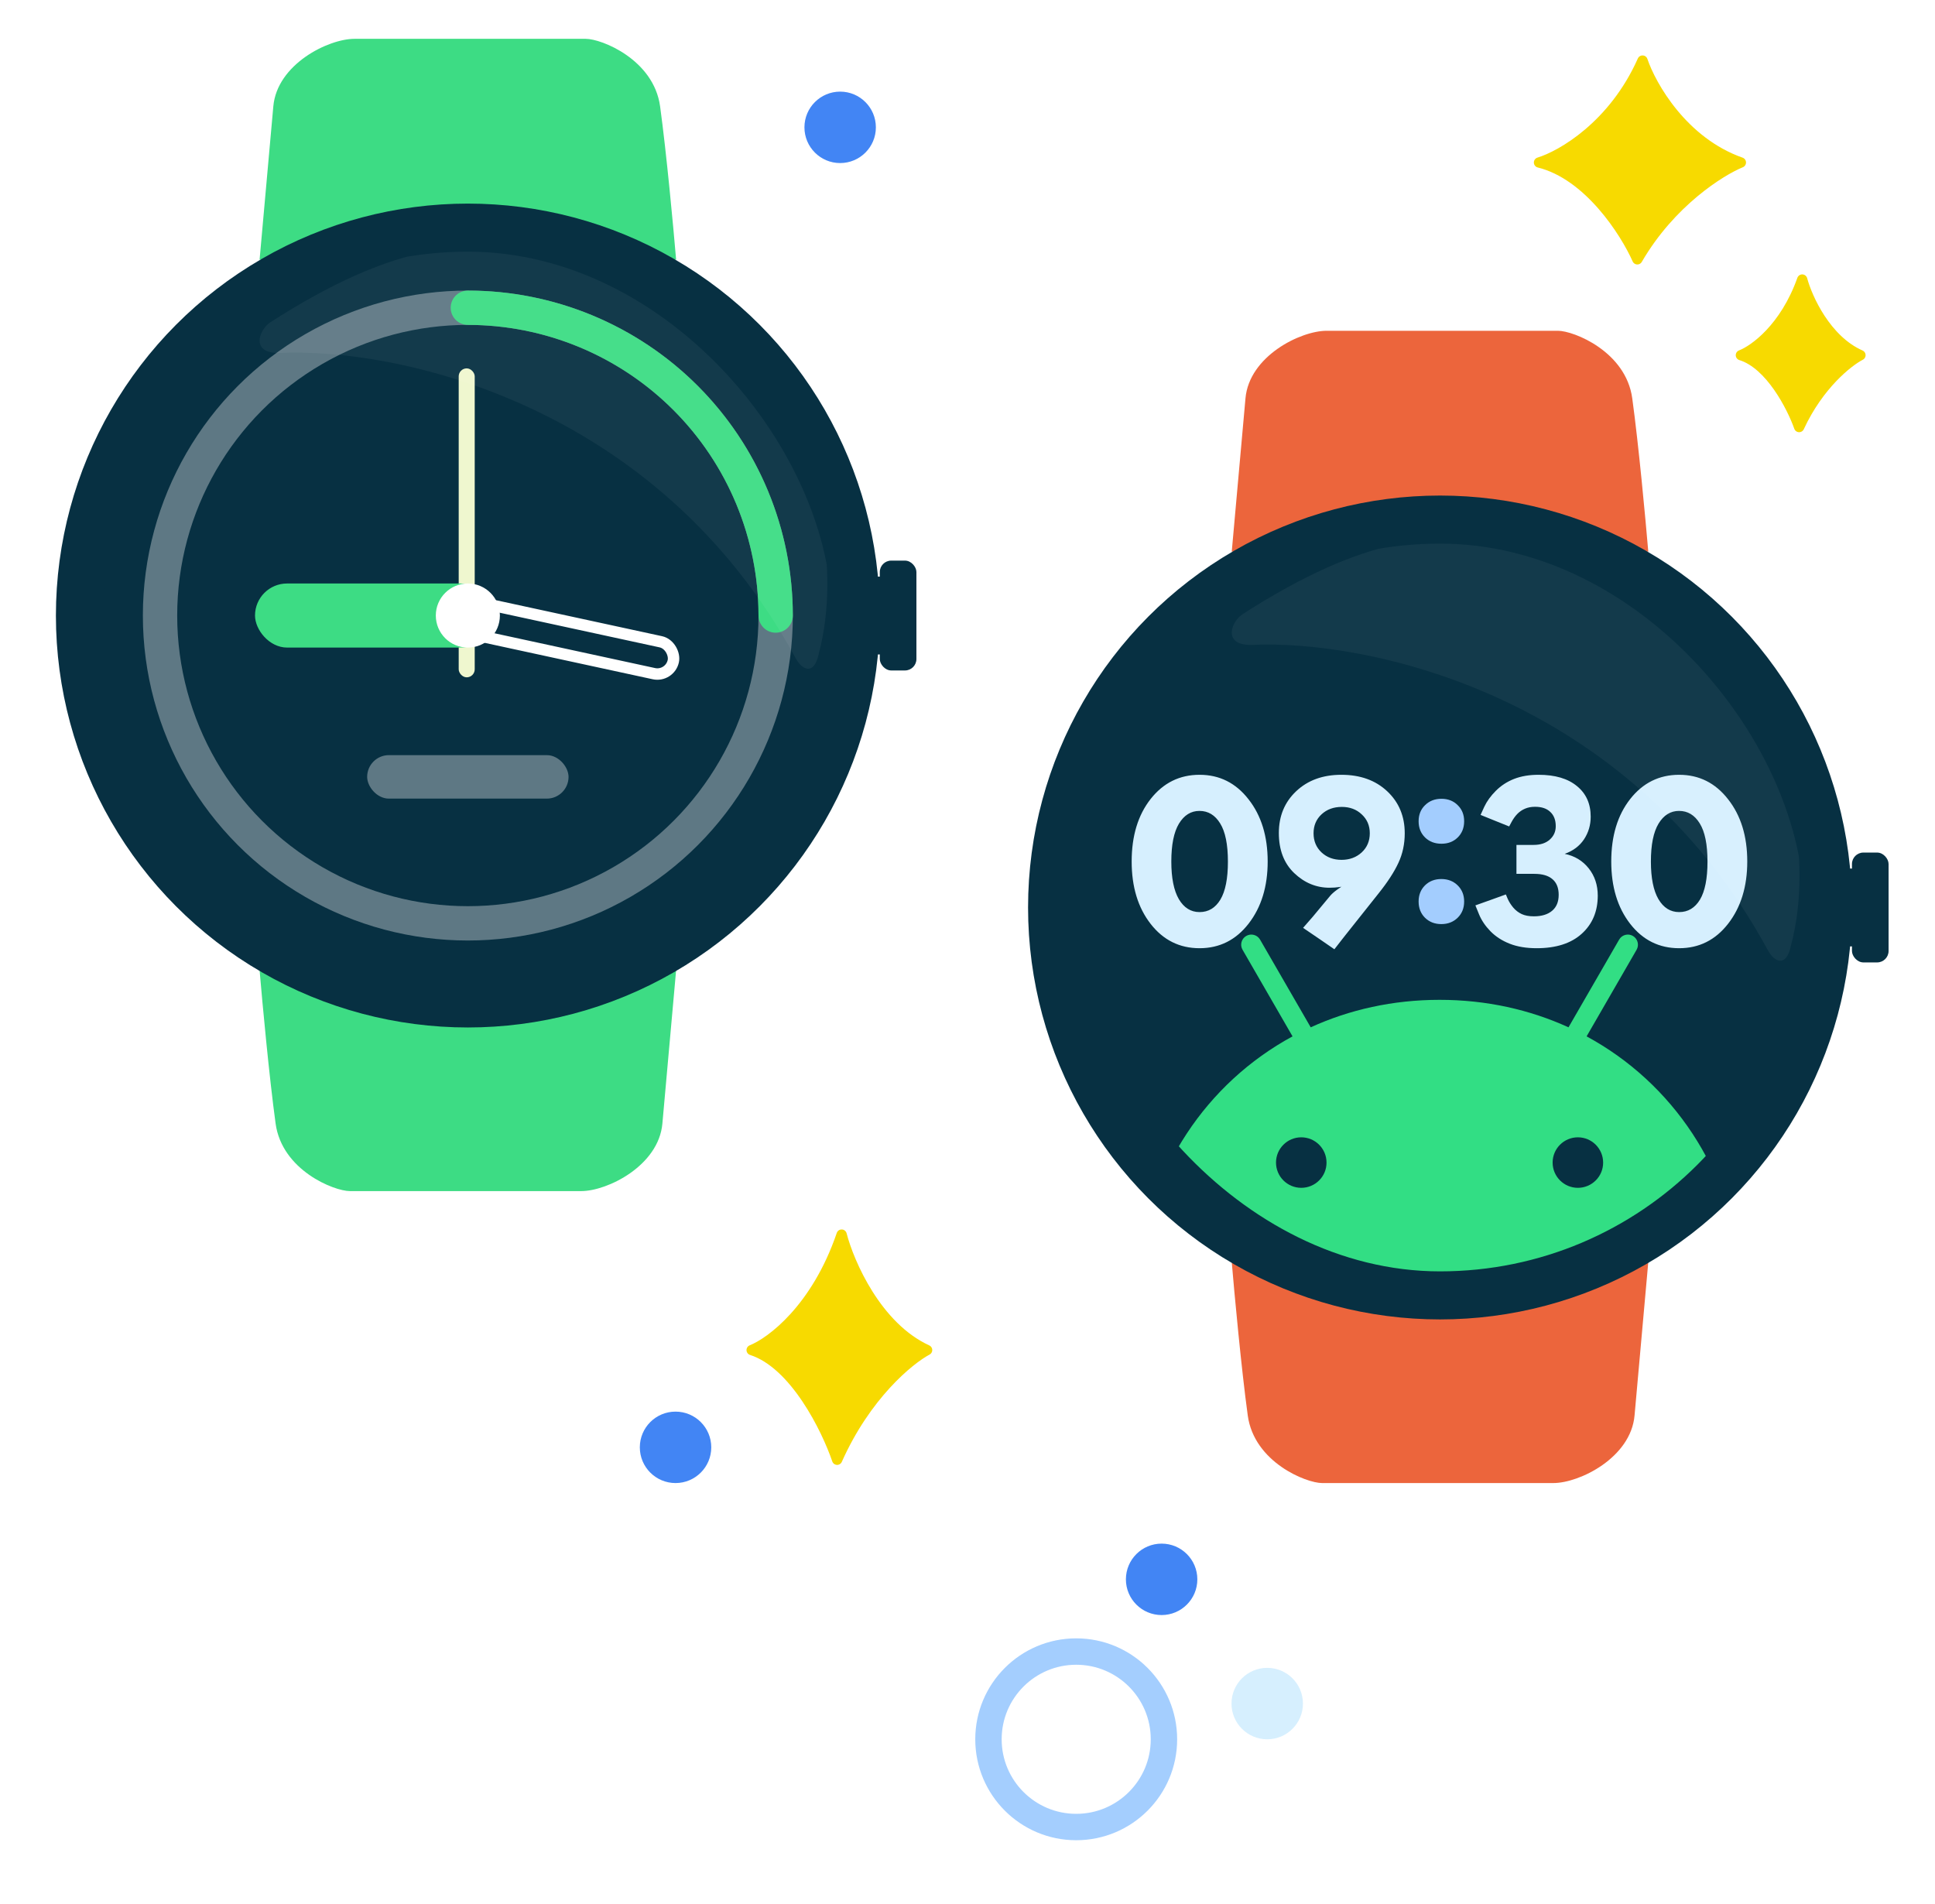
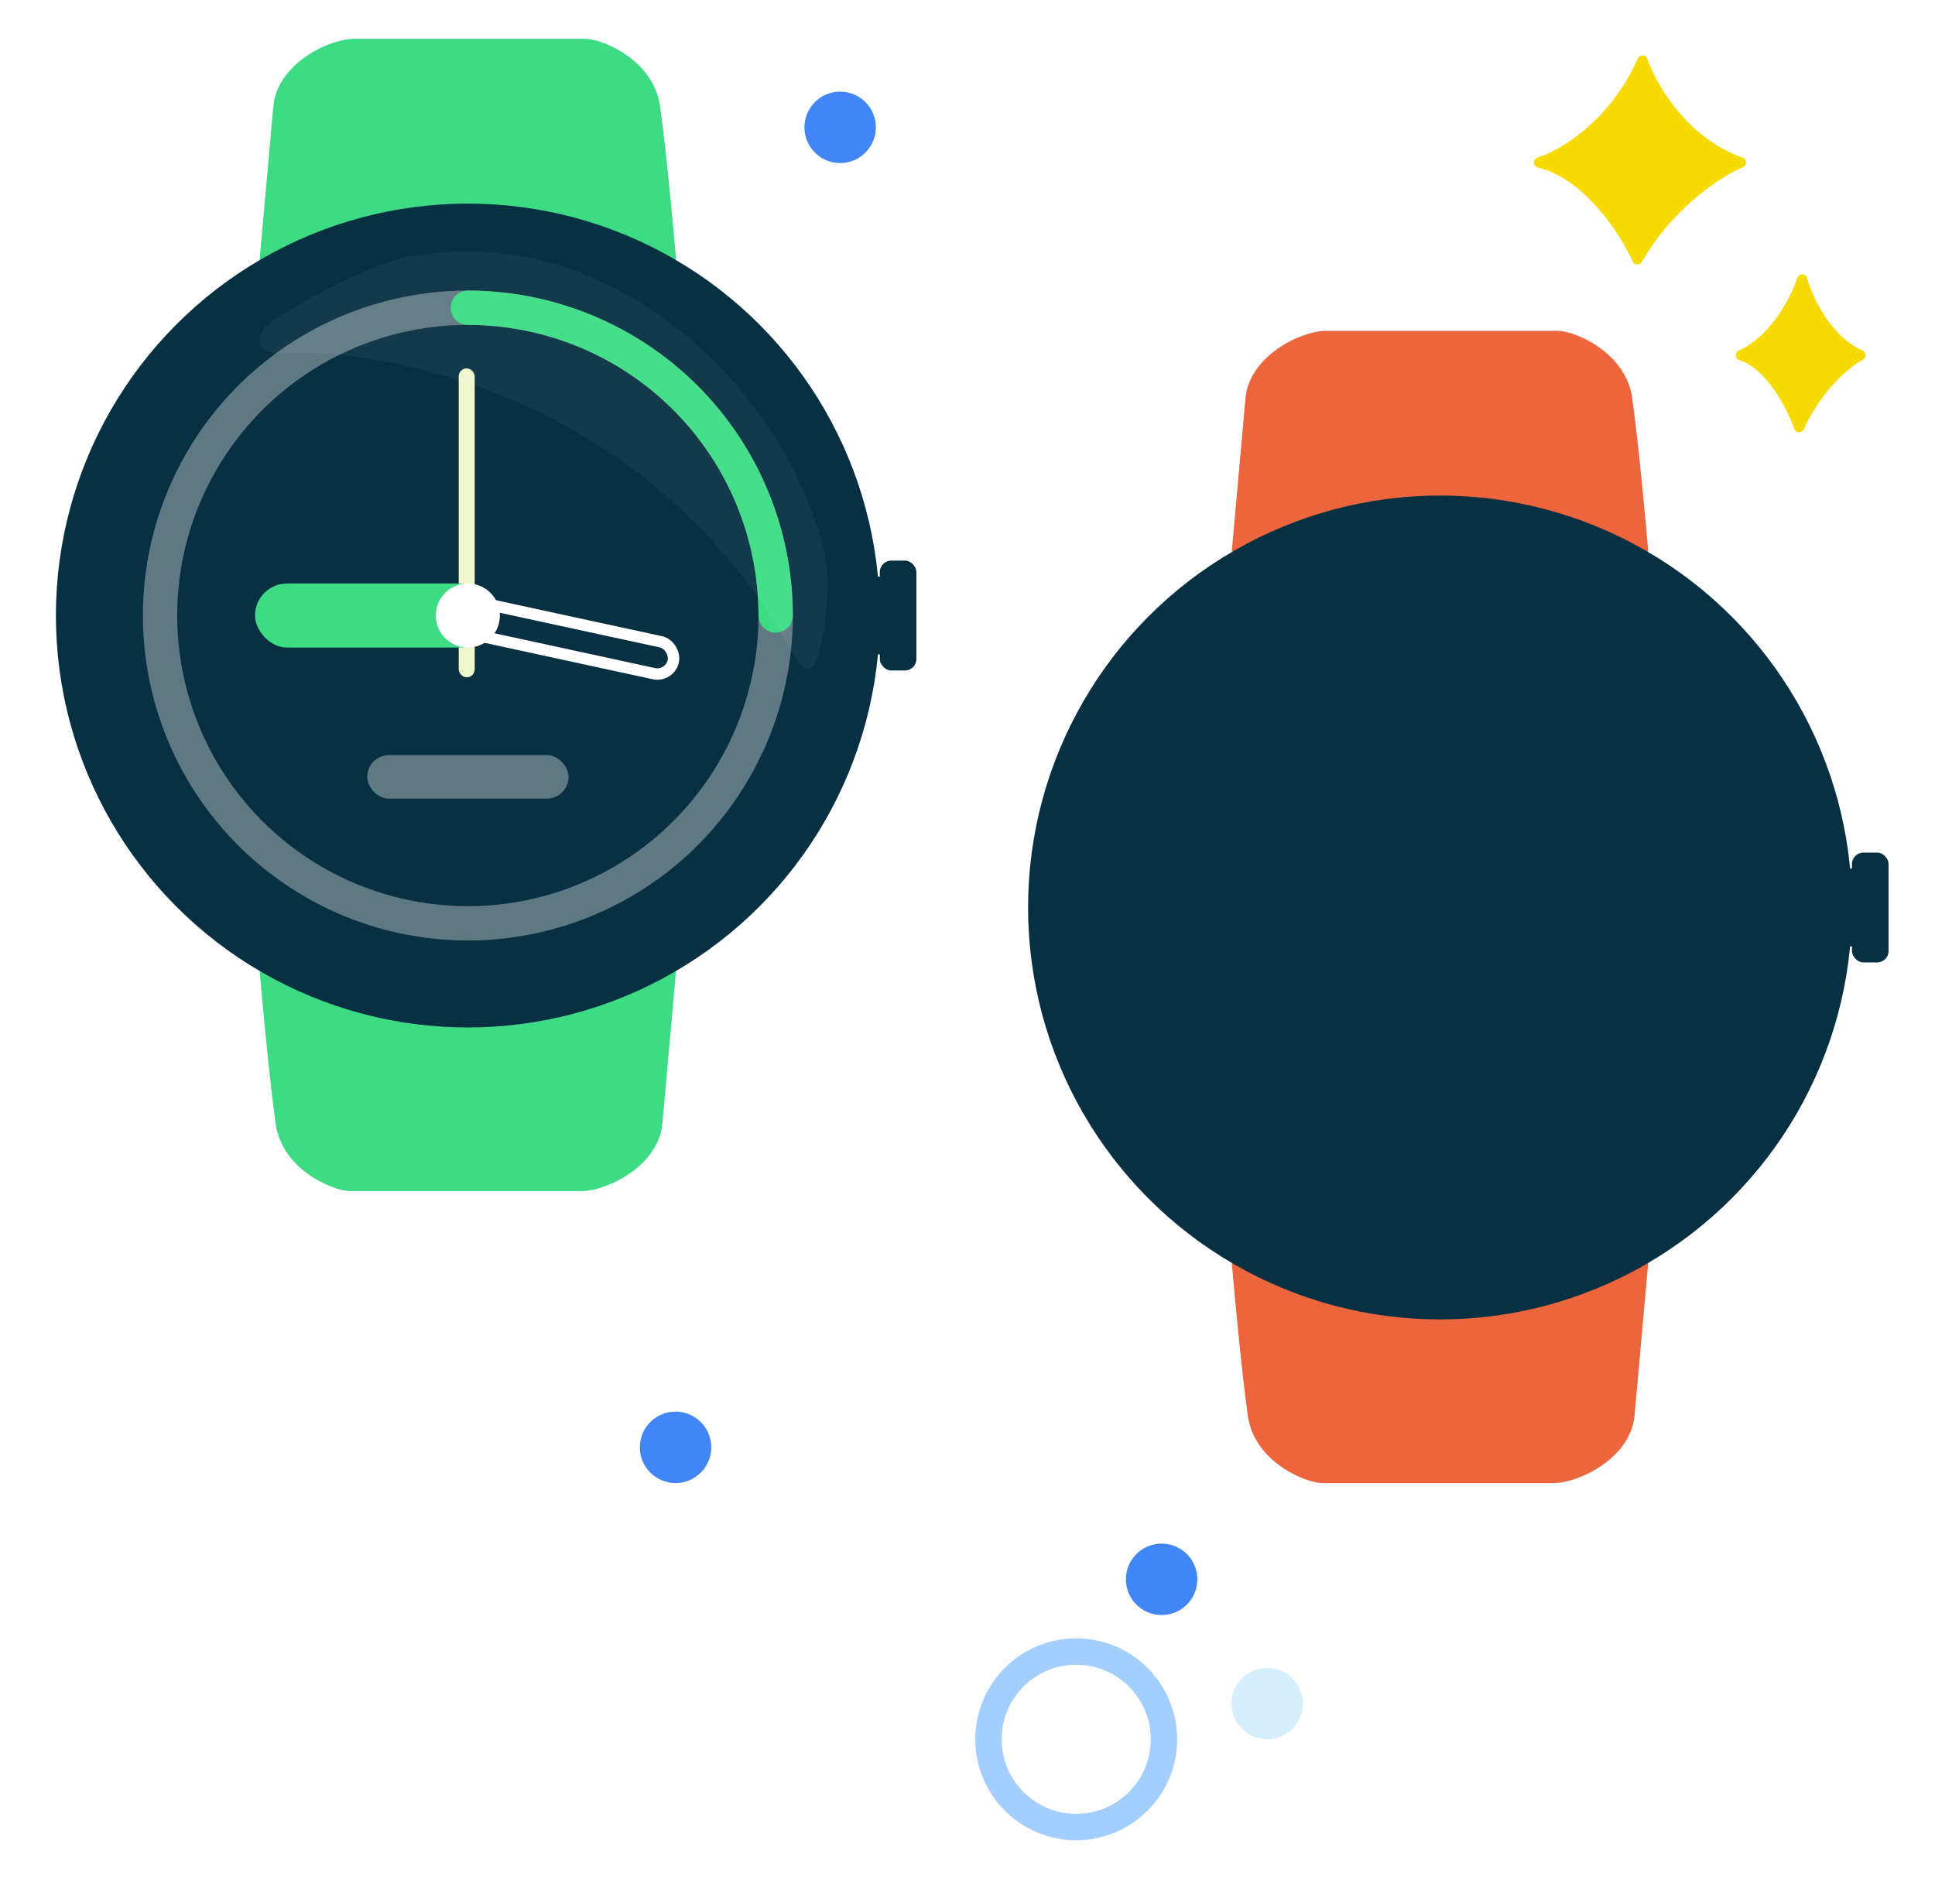
<svg xmlns="http://www.w3.org/2000/svg" width="1246" height="1226" viewBox="0 0 1246 1226" fill="none">
  <rect width="1246" height="1226" fill="white" />
  <rect x="221.684" y="27.947" width="148.842" height="76.632" fill="#D9D9D9" />
  <path d="M377.158 25H228.316C211.369 25 178.429 41.358 176 68.474L167.158 167.211H435.369C433.649 146.825 429.179 98.537 425.053 68.474C420.927 38.41 387.474 25 377.158 25Z" fill="#3DDC84" />
  <path d="M225.369 767L374.211 767C391.159 767 424.099 750.642 426.527 723.526L435.369 624.789L167.159 624.789C168.878 645.175 173.348 693.463 177.474 723.526C181.601 753.589 215.053 767 225.369 767Z" fill="#3DDC84" />
  <circle cx="301.263" cy="396.369" r="249.789" fill="#073042" stroke="#073042" stroke-width="30.947" />
  <rect x="566.525" y="361" width="23.579" height="70.737" rx="7.368" fill="#073042" />
  <rect x="557.684" y="371.316" width="13.263" height="50.105" fill="#073042" />
  <g clip-path="url(#clip0_1751_22)">
    <rect x="295.369" y="237.211" width="10.316" height="198.947" rx="5.158" fill="#EFF7CF" />
    <rect x="164.211" y="375.736" width="153.263" height="41.263" rx="20.632" fill="#3DDC84" />
    <circle cx="301.262" cy="396.368" r="20.632" fill="white" />
    <rect x="299.781" y="386.012" width="139.154" height="21.01" rx="10.505" transform="rotate(12.23 299.781 386.012)" stroke="white" stroke-width="7.368" />
    <rect x="236.422" y="486.264" width="129.684" height="28" rx="14" fill="#5E7884" />
    <circle cx="301.263" cy="396.369" r="198.211" stroke="#5E7884" stroke-width="22.105" />
    <path d="M301.263 198.158C327.293 198.158 353.067 203.285 377.115 213.246C401.163 223.207 423.014 237.807 441.419 256.213C459.825 274.618 474.425 296.469 484.386 320.517C494.347 344.565 499.474 370.339 499.474 396.369" stroke="#3DDC84" stroke-width="22.105" stroke-linecap="round" />
    <path d="M512.461 424.046C422.272 257.814 252.847 223.624 179.409 227.309C160.99 227.309 166.884 212.146 174.251 207.414C254.567 155.835 298.863 155.685 335.158 162.053C377.158 169.421 384.527 173.105 417.685 192.263C466.148 220.264 516.421 271.105 518.632 288.052C520.4 301.61 542.948 361.737 527.198 421.098C524.251 435.246 516.459 431.414 512.461 424.046Z" fill="white" fill-opacity="0.05" />
  </g>
  <path d="M1003.16 213H854.316C837.369 213 804.429 229.358 802 256.474L793.158 355.211H1061.37C1059.65 334.825 1055.18 286.537 1051.05 256.474C1046.93 226.411 1013.47 213 1003.16 213Z" fill="#EC653C" />
  <path d="M851.369 955L1000.21 955C1017.16 955 1050.1 938.642 1052.53 911.526L1061.37 812.789L793.159 812.789C794.878 833.175 799.348 881.463 803.474 911.526C807.601 941.589 841.053 955 851.369 955Z" fill="#EC653C" />
  <circle cx="927.263" cy="584.369" r="249.789" fill="#073042" stroke="#073042" stroke-width="30.947" />
  <rect x="1192.53" y="549" width="23.579" height="70.737" rx="7.368" fill="#073042" />
  <rect x="1183.68" y="559.316" width="13.263" height="50.105" fill="#073042" />
  <g clip-path="url(#clip1_1751_22)">
-     <path d="M772.427 610.591C759.547 610.591 749.042 605.363 740.91 594.908C732.778 584.453 728.712 571.069 728.712 554.754C728.712 538.289 732.778 524.879 740.91 514.525C749.092 504.12 759.598 498.918 772.427 498.918C785.256 498.918 795.762 504.171 803.944 514.676C812.177 525.132 816.293 538.491 816.293 554.754C816.293 570.867 812.202 584.201 804.02 594.757C795.837 605.313 785.306 610.591 772.427 610.591ZM772.427 587.332C778.134 587.332 782.604 584.655 785.837 579.301C789.069 573.897 790.686 565.74 790.686 554.83C790.686 543.769 789.019 535.561 785.685 530.208C782.402 524.854 777.958 522.177 772.351 522.177C766.896 522.177 762.502 524.904 759.169 530.359C755.886 535.814 754.244 543.946 754.244 554.754C754.244 565.361 755.86 573.442 759.093 578.998C762.376 584.554 766.821 587.332 772.427 587.332ZM863.713 498.918C875.885 498.918 885.734 502.453 893.26 509.525C900.786 516.596 904.549 525.611 904.549 536.572C904.549 543.491 903.185 549.855 900.457 555.664C897.781 561.472 893.513 568.038 887.654 575.362L865.38 603.394C861.289 608.646 859.243 611.273 859.243 611.273C859.243 611.273 856.162 609.152 850 604.909C842.727 599.959 839.09 597.484 839.09 597.484C839.09 597.484 841.161 595.11 845.303 590.363L856.516 576.877C858.435 574.554 862.374 571.649 868.334 568.164C874.345 564.629 880.153 554.552 885.76 537.935L895.76 537.253C894.548 549.981 889.876 558.896 881.744 563.997C873.613 569.099 865.077 571.649 856.137 571.649C847.55 571.649 839.949 568.493 833.332 562.179C826.766 555.866 823.483 547.279 823.483 536.42C823.483 525.51 827.196 516.545 834.62 509.525C842.096 502.453 851.793 498.918 863.713 498.918ZM864.016 519.601C858.763 519.601 854.419 521.192 850.985 524.374C847.55 527.556 845.833 531.622 845.833 536.572C845.833 541.572 847.55 545.688 850.985 548.921C854.419 552.103 858.713 553.694 863.864 553.694C869.016 553.694 873.335 552.103 876.82 548.921C880.305 545.688 882.047 541.572 882.047 536.572C882.047 531.672 880.33 527.632 876.896 524.45C873.511 521.217 869.218 519.601 864.016 519.601ZM989.516 610.591C982.849 610.591 977.065 609.631 972.166 607.712C967.267 605.793 963.125 603.116 959.741 599.681C956.408 596.247 953.958 592.61 952.392 588.772C950.827 584.933 950.044 583.014 950.044 583.014C950.044 583.014 953.301 581.852 959.817 579.529C966.383 577.155 969.666 575.968 969.666 575.968C969.666 575.968 970.07 576.927 970.878 578.847C971.737 580.766 972.924 582.635 974.439 584.453C976.005 586.271 977.823 587.66 979.894 588.62C981.965 589.58 984.566 590.06 987.697 590.06C992.698 590.06 996.612 588.873 999.44 586.499C1002.27 584.125 1003.68 580.69 1003.68 576.195C1003.68 571.801 1002.37 568.467 999.743 566.195C997.117 563.871 993.203 562.709 988 562.709H984.44C979.136 562.709 976.485 562.709 976.485 562.709C976.485 562.709 976.485 559.603 976.485 553.391C976.485 547.178 976.485 544.072 976.485 544.072C976.485 544.072 979.187 544.072 984.591 544.072H987.546C991.94 544.072 995.4 542.936 997.925 540.663C1000.5 538.39 1001.79 535.511 1001.79 532.026C1001.79 528.086 1000.63 525.031 998.304 522.859C996.031 520.636 992.748 519.525 988.455 519.525C986.031 519.525 983.884 519.929 982.015 520.737C980.197 521.495 978.555 522.606 977.091 524.071C975.676 525.536 974.439 527.253 973.378 529.223C972.318 531.193 971.787 532.177 971.787 532.177C971.787 532.177 968.706 530.94 962.544 528.465C956.433 525.99 953.377 524.753 953.377 524.753C953.377 524.753 954.185 522.985 955.802 519.449C957.468 515.914 959.943 512.505 963.226 509.222C966.56 505.888 970.474 503.337 974.969 501.57C979.515 499.802 984.768 498.918 990.728 498.918C1001.33 498.918 1009.57 501.342 1015.43 506.191C1021.34 510.989 1024.29 517.555 1024.29 525.889C1024.29 531.294 1022.85 536.168 1019.97 540.511C1017.09 544.804 1012.95 547.911 1007.55 549.83C1013.96 551.143 1019.11 554.249 1023 559.149C1026.89 564.048 1028.84 569.907 1028.84 576.725C1028.84 586.878 1025.4 595.06 1018.53 601.272C1011.66 607.485 1001.99 610.591 989.516 610.591ZM1081.25 610.591C1068.37 610.591 1057.86 605.363 1049.73 594.908C1041.6 584.453 1037.53 571.069 1037.53 554.754C1037.53 538.289 1041.6 524.879 1049.73 514.525C1057.91 504.12 1068.42 498.918 1081.25 498.918C1094.07 498.918 1104.58 504.171 1112.76 514.676C1121 525.132 1125.11 538.491 1125.11 554.754C1125.11 570.867 1121.02 584.201 1112.84 594.757C1104.66 605.313 1094.13 610.591 1081.25 610.591ZM1081.25 587.332C1086.95 587.332 1091.42 584.655 1094.66 579.301C1097.89 573.897 1099.5 565.74 1099.5 554.83C1099.5 543.769 1097.84 535.561 1094.5 530.208C1091.22 524.854 1086.78 522.177 1081.17 522.177C1075.71 522.177 1071.32 524.904 1067.99 530.359C1064.7 535.814 1063.06 543.946 1063.06 554.754C1063.06 565.361 1064.68 573.442 1067.91 578.998C1071.19 584.554 1075.64 587.332 1081.25 587.332Z" fill="#D6EFFE" />
    <path d="M928.184 543.314C923.941 543.314 920.431 541.976 917.653 539.299C914.875 536.572 913.486 533.087 913.486 528.844C913.486 524.601 914.875 521.141 917.653 518.465C920.431 515.737 923.941 514.373 928.184 514.373C932.427 514.373 935.912 515.737 938.639 518.465C941.417 521.141 942.806 524.601 942.806 528.844C942.806 533.087 941.417 536.572 938.639 539.299C935.912 541.976 932.427 543.314 928.184 543.314ZM928.108 595.06C923.866 595.06 920.355 593.696 917.577 590.969C914.85 588.241 913.486 584.756 913.486 580.514C913.486 576.321 914.85 572.862 917.577 570.134C920.355 567.407 923.866 566.043 928.108 566.043C932.351 566.043 935.861 567.407 938.639 570.134C941.417 572.862 942.806 576.321 942.806 580.514C942.806 584.756 941.417 588.241 938.639 590.969C935.861 593.696 932.351 595.06 928.108 595.06Z" fill="#A3CDFE" />
    <path d="M1021.66 667.36L1053.84 611.606C1055.66 608.48 1054.56 604.51 1051.48 602.693C1048.39 600.877 1044.38 601.933 1042.61 605.059L1010 661.531C985.119 650.169 957.116 643.833 927 643.833C896.884 643.833 868.88 650.169 844.002 661.531L811.394 605.059C809.578 601.933 805.607 600.877 802.482 602.693C799.356 604.51 798.3 608.48 800.116 611.606L832.302 667.36C776.801 697.433 739.209 753.61 733 819.374H1121C1114.79 753.61 1077.2 697.433 1021.66 667.36ZM837.92 764.888C828.923 764.888 821.658 757.58 821.658 748.626C821.658 739.629 828.965 732.364 837.92 732.364C846.916 732.364 854.181 739.671 854.181 748.626C854.224 757.58 846.916 764.888 837.92 764.888ZM1016.04 764.888C1007.04 764.888 999.777 757.58 999.777 748.626C999.777 739.629 1007.08 732.364 1016.04 732.364C1025.03 732.364 1032.3 739.671 1032.3 748.626C1032.34 757.58 1025.03 764.888 1016.04 764.888Z" fill="#32DE84" />
    <path d="M1138.46 612.046C1048.27 445.814 878.847 411.624 805.409 415.309C786.99 415.309 792.884 400.146 800.251 395.414C880.567 343.835 924.863 343.685 961.158 350.053C1003.16 357.421 1010.53 361.105 1043.68 380.263C1092.15 408.264 1142.42 459.105 1144.63 476.052C1146.4 489.61 1168.95 549.737 1153.2 609.098C1150.25 623.246 1142.46 619.414 1138.46 612.046Z" fill="white" fill-opacity="0.05" />
  </g>
  <circle cx="541" cy="82" r="23" fill="#4285F4" />
  <circle cx="435" cy="932" r="23" fill="#4285F4" />
  <circle cx="748" cy="1017" r="23" fill="#4285F4" />
  <circle cx="816" cy="1097" r="23" fill="#D6EFFE" />
  <circle cx="693" cy="1120" r="56.5" stroke="#A4CEFE" stroke-width="17" />
-   <path d="M541.949 795C525.723 842.59 496.556 864.402 484 869.359C511.815 878.282 532.291 920.171 539.051 940C557.595 898.359 585.41 875.556 597 869.359C564.549 854.487 546.778 813.59 541.949 795Z" fill="#F7DA00" stroke="#F7DA00" stroke-width="6.608" stroke-linejoin="round" />
  <path d="M1057.67 39C1039 81.01 1005.44 100.265 991 104.641C1023 112.518 1046.56 149.496 1054.33 167C1075.67 130.241 1107.67 110.111 1121 104.641C1083.67 91.513 1063.22 55.41 1057.67 39Z" fill="#F7DA00" stroke="#F7DA00" stroke-width="6.608" stroke-linejoin="round" />
  <path d="M1160.49 180C1149.43 211.179 1129.56 225.47 1121 228.718C1139.95 234.564 1153.91 262.009 1158.51 275C1171.15 247.718 1190.1 232.778 1198 228.718C1175.89 218.974 1163.78 192.179 1160.49 180Z" fill="#F7DA00" stroke="#F7DA00" stroke-width="6.608" stroke-linejoin="round" />
  <defs>
    <clipPath id="clip0_1751_22">
      <rect x="66.947" y="162.053" width="468.632" height="468.632" rx="234.316" fill="white" />
    </clipPath>
    <clipPath id="clip1_1751_22">
-       <rect x="692.947" y="350.053" width="468.632" height="468.632" rx="234.316" fill="white" />
-     </clipPath>
+       </clipPath>
  </defs>
</svg>